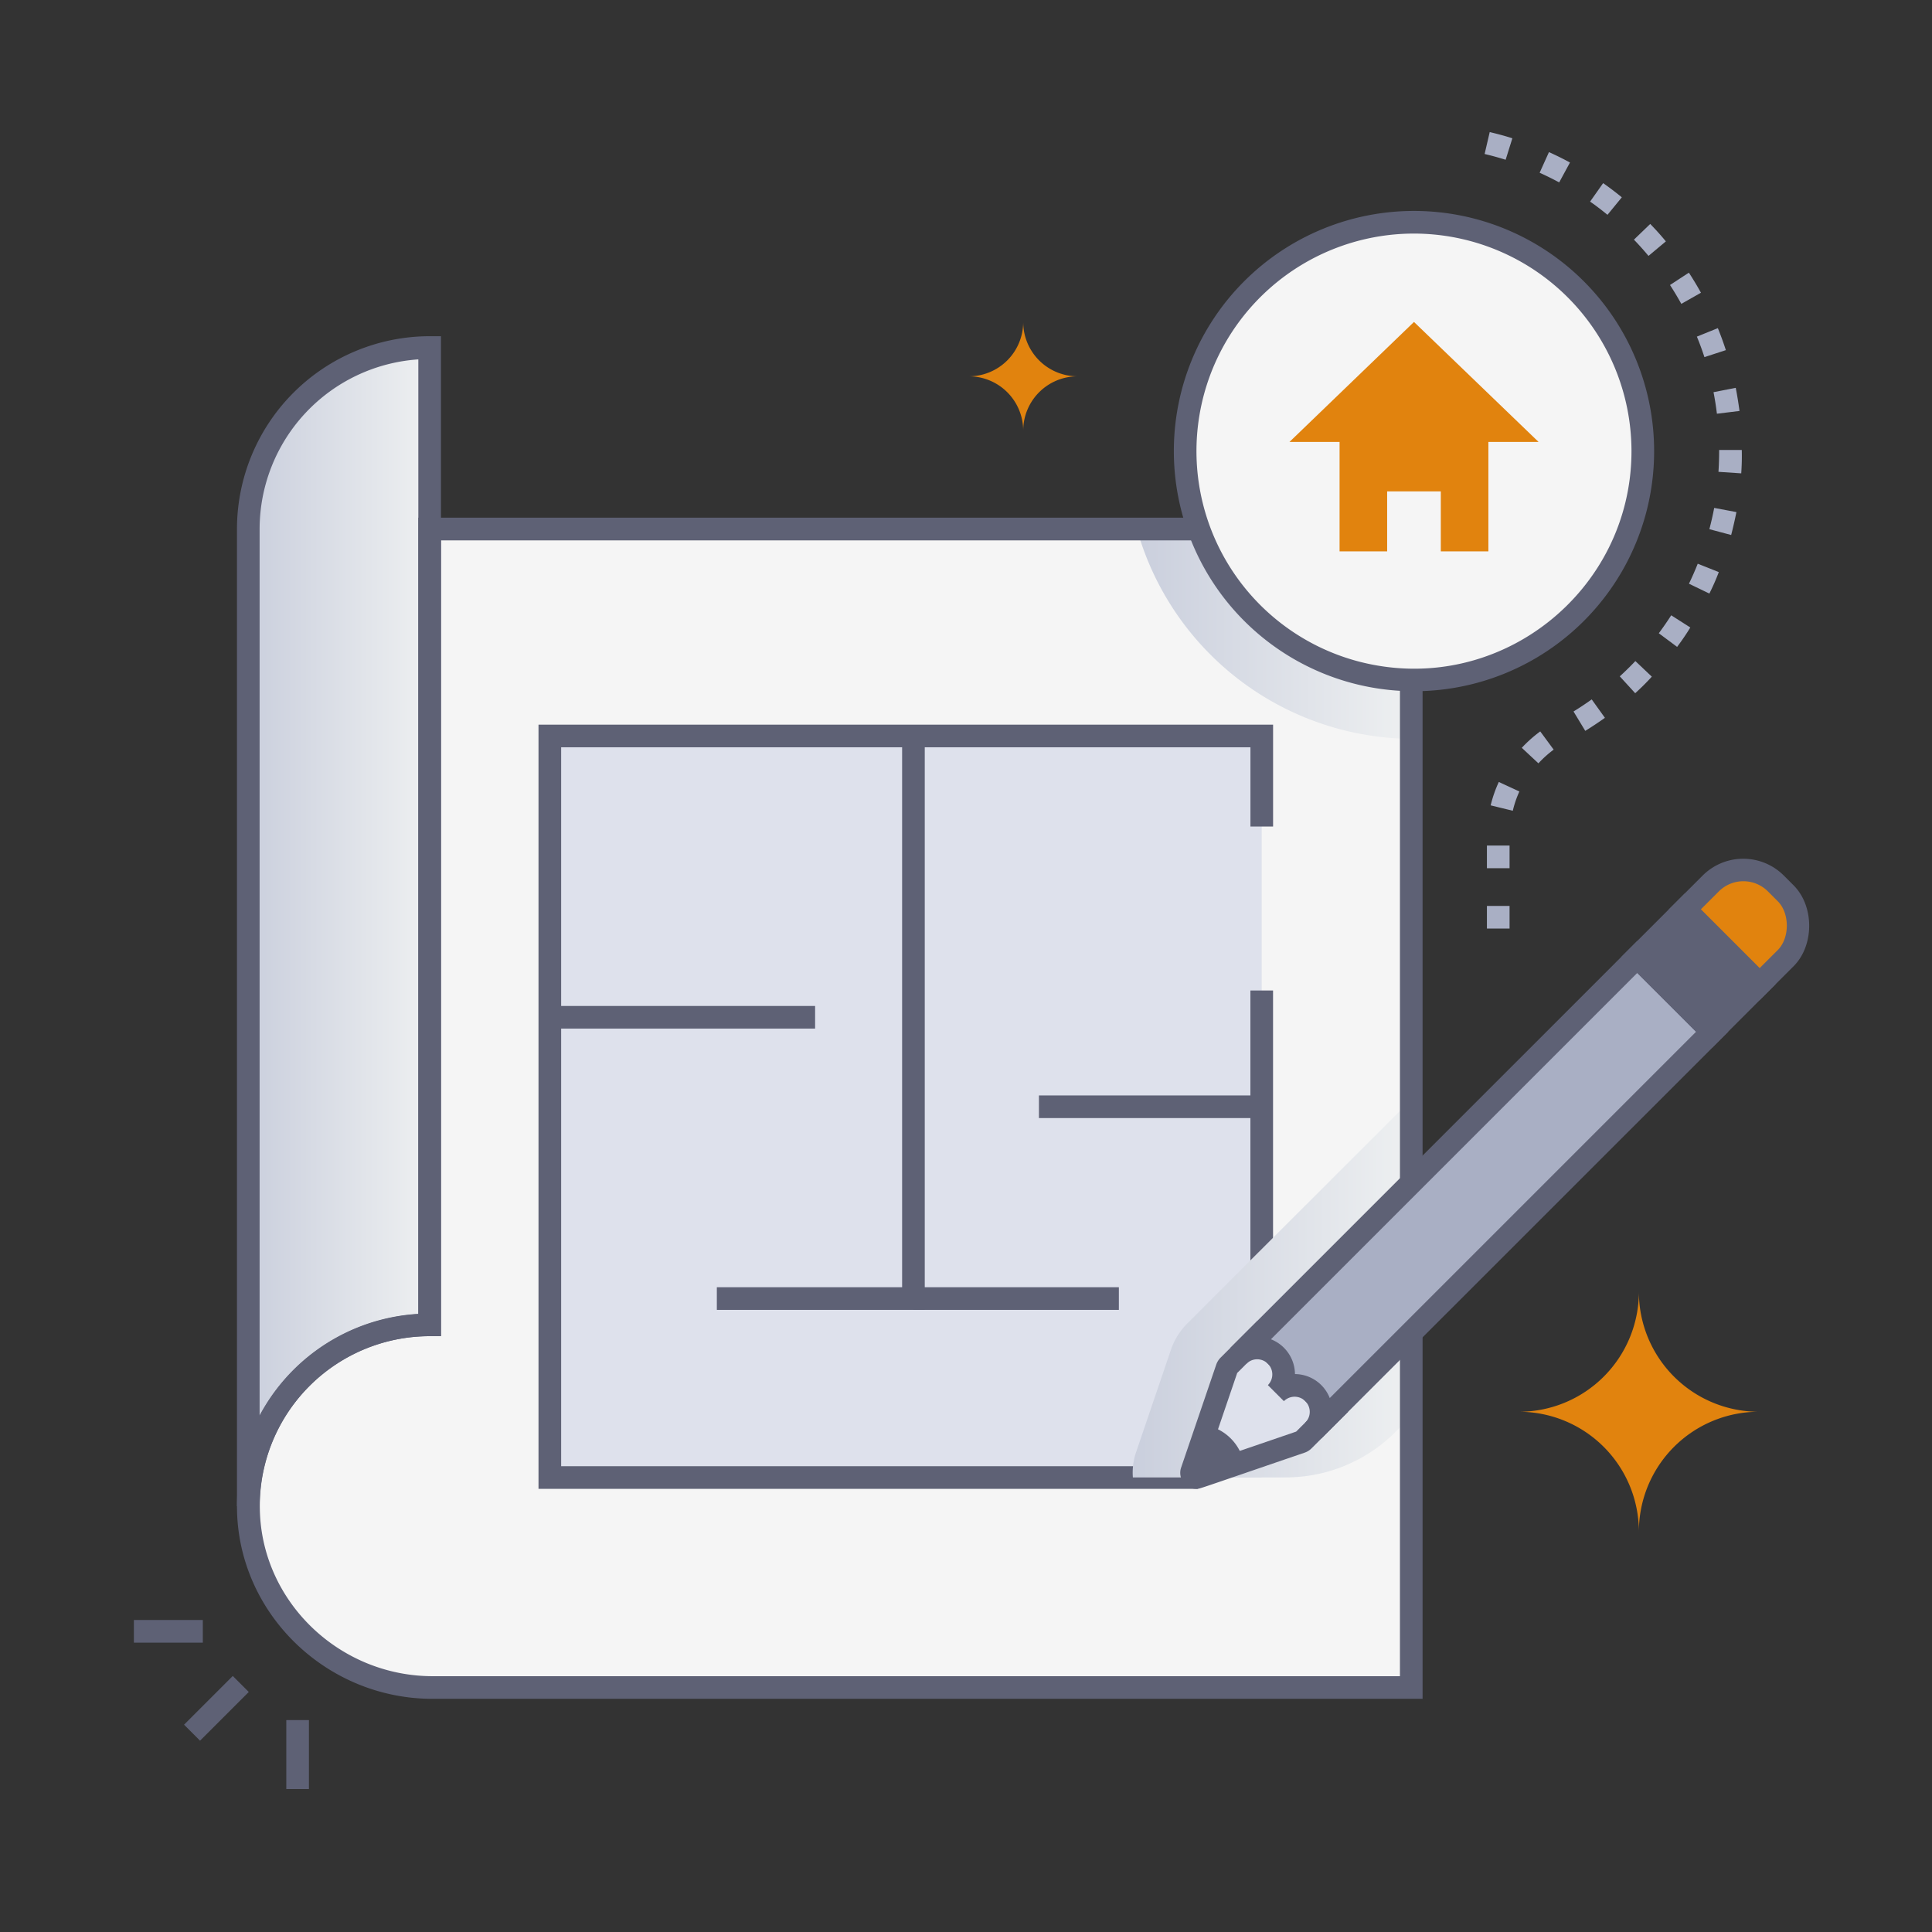
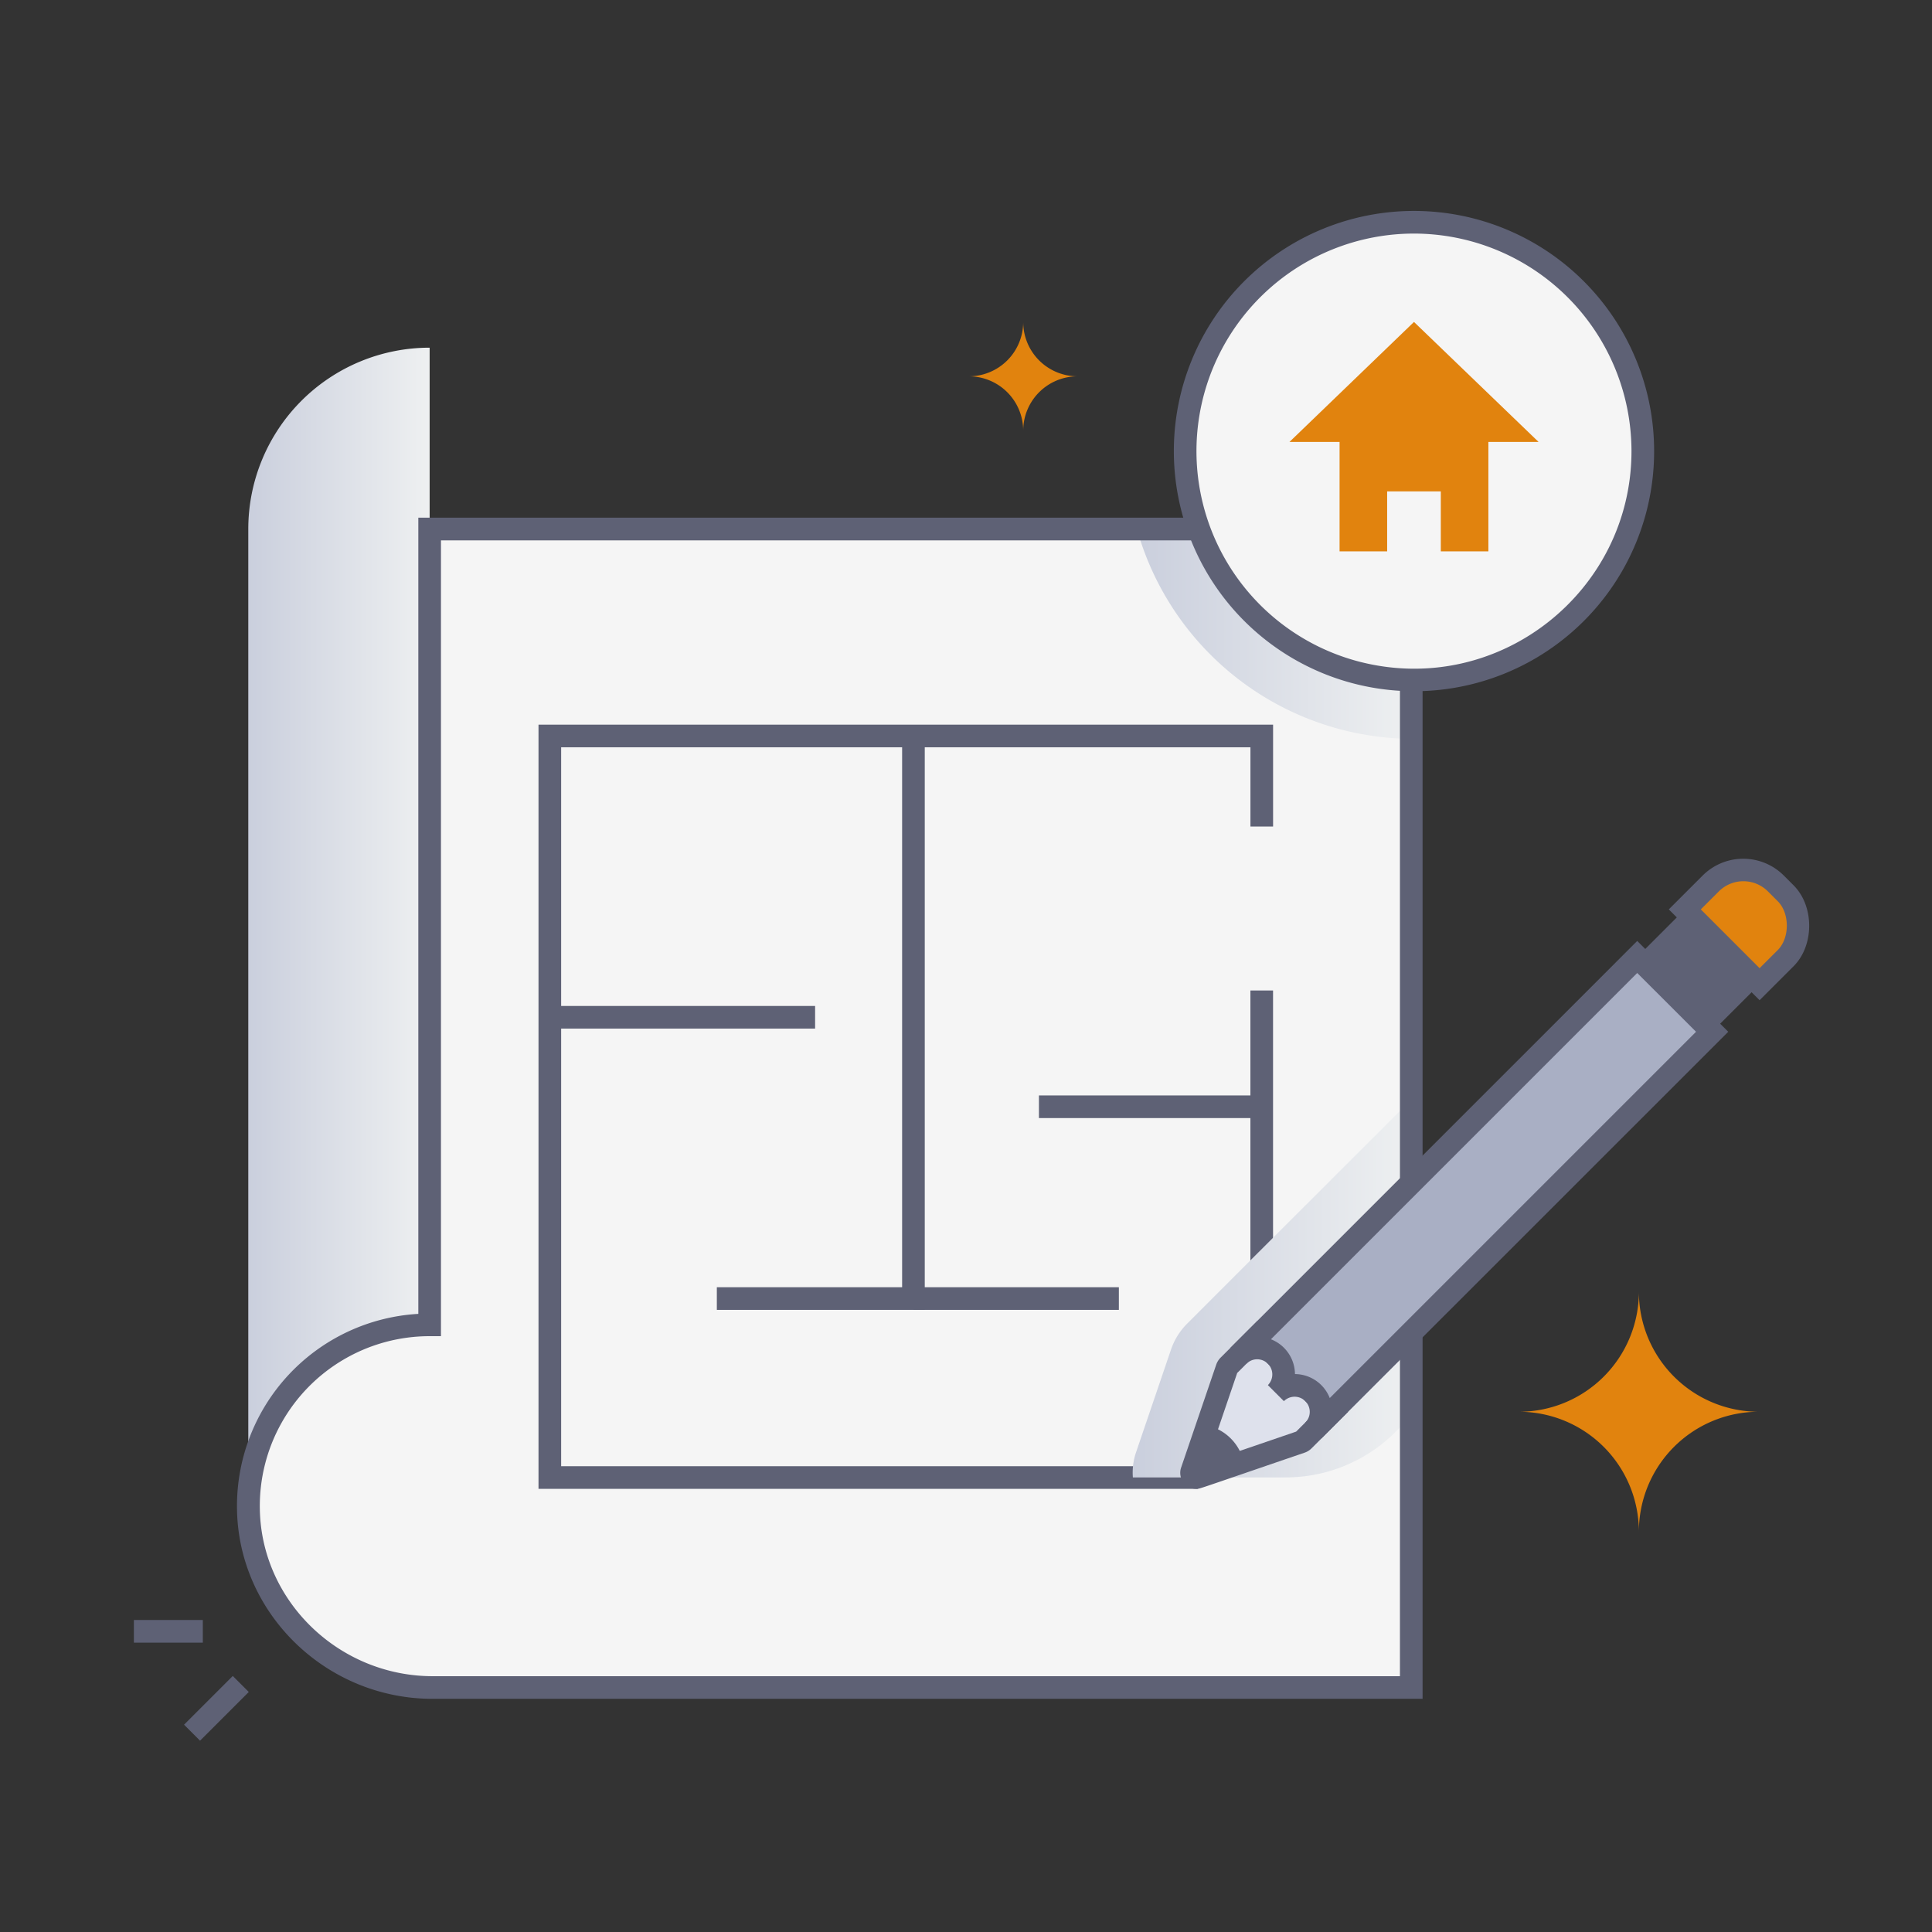
<svg xmlns="http://www.w3.org/2000/svg" xmlns:xlink="http://www.w3.org/1999/xlink" viewBox="0 0 512 512">
  <rect x="0" y="0" width="512" height="512" fill="#333333" stroke="none" />
  <defs>
    <style>.cls-1{isolation:isolate;}.cls-2{fill:#e1830e;}.cls-3{fill:#f5f5f5;}.cls-4{fill:#dee1ec;}.cls-5{fill:#5e6175;}.cls-6,.cls-8{mix-blend-mode:multiply;}.cls-7{fill:url(#linear-gradient);}.cls-8{fill:url(#linear-gradient-2);}.cls-9{fill:#a9afc4;}.cls-10{fill:url(#linear-gradient-3);}</style>
    <linearGradient id="linear-gradient" x1="300.13" y1="341.49" x2="373.96" y2="341.49" gradientUnits="userSpaceOnUse">
      <stop offset="0" stop-color="#cacfdd" />
      <stop offset="1" stop-color="#eef0f1" />
    </linearGradient>
    <linearGradient id="linear-gradient-2" x1="301.26" y1="168" x2="373.96" y2="168" xlink:href="#linear-gradient" />
    <linearGradient id="linear-gradient-3" x1="65.8" y1="245.65" x2="113.86" y2="245.65" xlink:href="#linear-gradient" />
  </defs>
  <title>Blue print</title>
  <g class="cls-1">
    <g id="Blue_print" data-name="Blue print">
      <path class="cls-2" d="M402.53,374.13a31.79,31.79,0,0,1,31.79,31.79,31.78,31.78,0,0,1,31.79-31.79,31.79,31.79,0,0,1-31.79-31.79A31.79,31.79,0,0,1,402.53,374.13Z" />
      <path class="cls-3" d="M374,140.2v307H114.65c-26.36,0-48.41-20.88-48.84-47.23a48,48,0,0,1,48.05-48.88V140.2Z" />
      <path class="cls-3" d="M374,140.2v307H114.65c-26.36,0-48.41-20.89-48.85-47.24a48.07,48.07,0,0,1,48.06-48.88V140.2Z" />
-       <rect class="cls-4" x="145.7" y="195.04" width="188.67" height="196.52" />
      <polygon class="cls-5" points="317.4 394.56 142.71 394.56 142.71 192.04 337.38 192.04 337.38 219.04 331.38 219.04 331.38 198.04 148.71 198.04 148.71 388.56 317.4 388.56 317.4 394.56" />
      <rect class="cls-5" x="331.37" y="262.49" width="6" height="91.84" />
      <polygon class="cls-5" points="245.07 347.13 189.97 347.13 189.97 341.13 239.07 341.13 239.07 195.04 245.07 195.04 245.07 347.13" />
      <rect class="cls-5" x="145.7" y="266.59" width="70.31" height="6" />
      <rect class="cls-5" x="275.33" y="290.3" width="59.05" height="6" />
      <rect class="cls-5" x="242.07" y="341.13" width="54.44" height="6" />
      <g class="cls-6">
        <path class="cls-7" d="M374,291.43V375.3l-4.23,4.23a41.12,41.12,0,0,1-29.05,12h-40.5a16.7,16.7,0,0,1,.86-6.7l9.26-27.21a17.78,17.78,0,0,1,4.27-6.84C325.69,339.7,313.35,352,374,291.43Z" />
        <path class="cls-8" d="M374,140.2v55.6a76.2,76.2,0,0,1-72.7-55.6Z" />
      </g>
-       <path class="cls-9" d="M400.05,246.08l-6,0v-6l6,0Zm0-16-6,0,0-6,6,0Zm.82-15.23-5.83-1.42a33.5,33.5,0,0,1,2.16-6.2l5.45,2.52A27.29,27.29,0,0,0,400.91,214.85Zm6.81-12.58-4.39-4.09a34.88,34.88,0,0,1,4.89-4.35l3.56,4.83A28.48,28.48,0,0,0,407.72,202.27Zm12.42-8.6L417,188.55c1.63-1,3.25-2.08,4.82-3.2l3.5,4.88C423.63,191.43,421.89,192.59,420.14,193.67Zm13.21-10-4.05-4.43c1.42-1.29,2.81-2.66,4.13-4.05l4.36,4.13C436.36,180.86,434.87,182.32,433.35,183.71Zm11.1-12.27-4.81-3.58c1.15-1.55,2.26-3.15,3.29-4.76l5.06,3.23C446.88,168.06,445.69,169.78,444.45,171.44ZM453,157.3l-5.41-2.61c.84-1.74,1.62-3.52,2.33-5.3l5.58,2.22C454.78,153.52,453.94,155.43,453,157.3Zm5.74-15.53L453,140.24c.49-1.86.92-3.76,1.28-5.64l5.89,1.11C459.76,137.73,459.3,139.77,458.78,141.77Zm2.67-16.33-6-.4c.14-2.14.18-3.92.18-5.79h6C461.64,121.28,461.6,123.19,461.45,125.44ZM455,109.64c-.23-1.91-.53-3.83-.9-5.71l5.89-1.15c.39,2,.72,4.08,1,6.13Zm-3.31-15c-.59-1.82-1.26-3.65-2-5.43l5.56-2.25c.77,1.91,1.49,3.87,2.12,5.83Zm-6.12-14.11c-.94-1.69-1.94-3.36-3-5l5-3.27c1.12,1.72,2.2,3.51,3.2,5.32Zm-8.7-12.71c-1.23-1.48-2.53-2.93-3.86-4.31l4.32-4.16c1.43,1.48,2.82,3,4.14,4.62ZM426,56.93c-1.49-1.22-3-2.39-4.61-3.5l3.46-4.9c1.69,1.19,3.35,2.45,4.95,3.76Zm-12.8-8.59c-1.69-.91-3.43-1.77-5.18-2.56l2.47-5.47c1.88.85,3.75,1.77,5.57,2.76Zm-14.19-6c-1.82-.57-3.7-1.09-5.57-1.53L394.79,35c2,.48,4,1,6,1.65Z" />
      <path class="cls-10" d="M113.86,92.14A48.06,48.06,0,0,0,65.8,140.2v259a48.06,48.06,0,0,1,48.06-48.06Z" />
      <path class="cls-5" d="M377,450.21H114.65c-28.13,0-51.38-22.51-51.84-50.18a51,51,0,0,1,48.05-51.84v-211H377ZM113.86,354.1a45,45,0,0,0-45,45.83c.4,24.42,21,44.28,45.84,44.28H371v-301H116.86V354.1Z" />
-       <path class="cls-5" d="M68.8,399.16h-6c0-266,0-258.66,0-259a51.12,51.12,0,0,1,51.06-51.06h3V140.2h0V354.1h-3A45.11,45.11,0,0,0,68.8,399.16ZM110.86,95.24a45.11,45.11,0,0,0-42.06,45c0,.27,0-6.75,0,235a51.12,51.12,0,0,1,42.06-27Z" />
      <circle class="cls-3" cx="374.72" cy="119.54" r="60.64" />
      <path class="cls-5" d="M374.72,183.18a63.64,63.64,0,1,1,63.64-63.64A63.57,63.57,0,0,1,374.72,183.18Zm0-121.28a57.65,57.65,0,0,0-14.17,113.53c36.81,9.26,71.81-18.77,71.81-55.89A57.7,57.7,0,0,0,374.72,61.9Z" />
      <path class="cls-2" d="M374.72,85.32l-33,31.8H355v29h12.61v-15.9h14.22v15.9h12.61v-29h13.3Z" />
      <path class="cls-4" d="M333.17,354.32c-8.24,8.23-7.85,7.73-8.06,8.35l-9.29,27.26a1.24,1.24,0,0,0,1.18,1.63c.3,0-.4.21,9-3,20.41-7,19-6.42,19.48-6.9l7.52-7.51Z" />
      <path class="cls-4" d="M333.17,354.32c-8.24,8.23-7.85,7.73-8.06,8.35l-9.29,27.26a1.24,1.24,0,0,0,1.18,1.63c.3,0-.4.21,9-3,20.41-7,19-6.42,19.48-6.9l7.52-7.51Z" />
      <path class="cls-4" d="M325.6,361.88c-.49.49.31-1.58-9.78,28.05a1.24,1.24,0,0,0,1.19,1.63c.28,0-1.68.65,27.69-9.41.6-.19.12.16,8.29-8l-19.82-19.82Z" />
      <path class="cls-5" d="M317,394.56a4.25,4.25,0,0,1-4-5.61l9.29-27.24a4.92,4.92,0,0,1,1.21-1.95l9.69-9.68,24.07,24.07-9.64,9.63a4.74,4.74,0,0,1-2,1.23C315.74,395.23,318,394.56,317,394.56Zm1.65-3.68v0Zm-2.21-2.23-.11,0Zm11.43-24.8-8.06,23.65,23.69-8.11,5.24-5.24-15.58-15.58Zm15.46,15.7,0,.06Zm.39-.24h0ZM328,363.62v0Z" />
      <path class="cls-5" d="M320,377.78l-4.14,12.15a1.24,1.24,0,0,0,1.19,1.63c.25,0-.76.34,12.53-4.22A12.83,12.83,0,0,0,320,377.78Z" />
      <rect class="cls-5" x="441.2" y="243.2" width="17.82" height="28.04" transform="translate(-50.05 393.61) rotate(-45)" />
      <path class="cls-2" d="M453.42,234.08,446.49,241l19.82,19.82,6.93-6.92c4.39-4.39,4.36-12.84,0-17.2l-2.63-2.62A12.19,12.19,0,0,0,453.42,234.08Z" />
      <path class="cls-9" d="M433.89,253.6,328.22,359.28a7,7,0,0,1,9.91,9.91,7,7,0,0,1,9.92,9.92L453.72,273.43Z" />
-       <path class="cls-5" d="M453.72,277.67,429.65,253.6l16.84-16.84,24.07,24.07ZM438.13,253.6l15.59,15.58,8.35-8.35-15.58-15.59Z" />
      <path class="cls-5" d="M466.31,265.07,442.25,241l9-9a15.21,15.21,0,0,1,21.45,0l2.62,2.62c5.51,5.51,5.51,15.93,0,21.44ZM450.73,241l15.58,15.58,4.81-4.8c3.21-3.21,3.21-9.75,0-12.95l-2.63-2.63a9.2,9.2,0,0,0-12.95,0Z" />
      <path class="cls-5" d="M350.17,381.23,345.92,377a4,4,0,1,0-5.67-5.68L336,367.07a4,4,0,0,0-5.67-5.67l-4.24-4.24,107.79-107.8L458,273.43Zm-7-17.09a10,10,0,0,1,9.23,6.36l97.07-97.07-15.59-15.58-97.07,97.07A10,10,0,0,1,343.18,364.14Z" />
      <path class="cls-2" d="M256.75,99.73a14.41,14.41,0,0,1,14.41,14.41,14.41,14.41,0,0,1,14.41-14.41,14.41,14.41,0,0,1-14.41-14.41A14.41,14.41,0,0,1,256.75,99.73Z" />
      <rect class="cls-5" x="48.22" y="449.73" width="18.26" height="6" transform="translate(-303.33 173.15) rotate(-45)" />
-       <rect class="cls-5" x="75.87" y="455.84" width="6" height="18.27" />
      <rect class="cls-5" x="35.48" y="429.32" width="18.27" height="6" />
    </g>
  </g>
</svg>